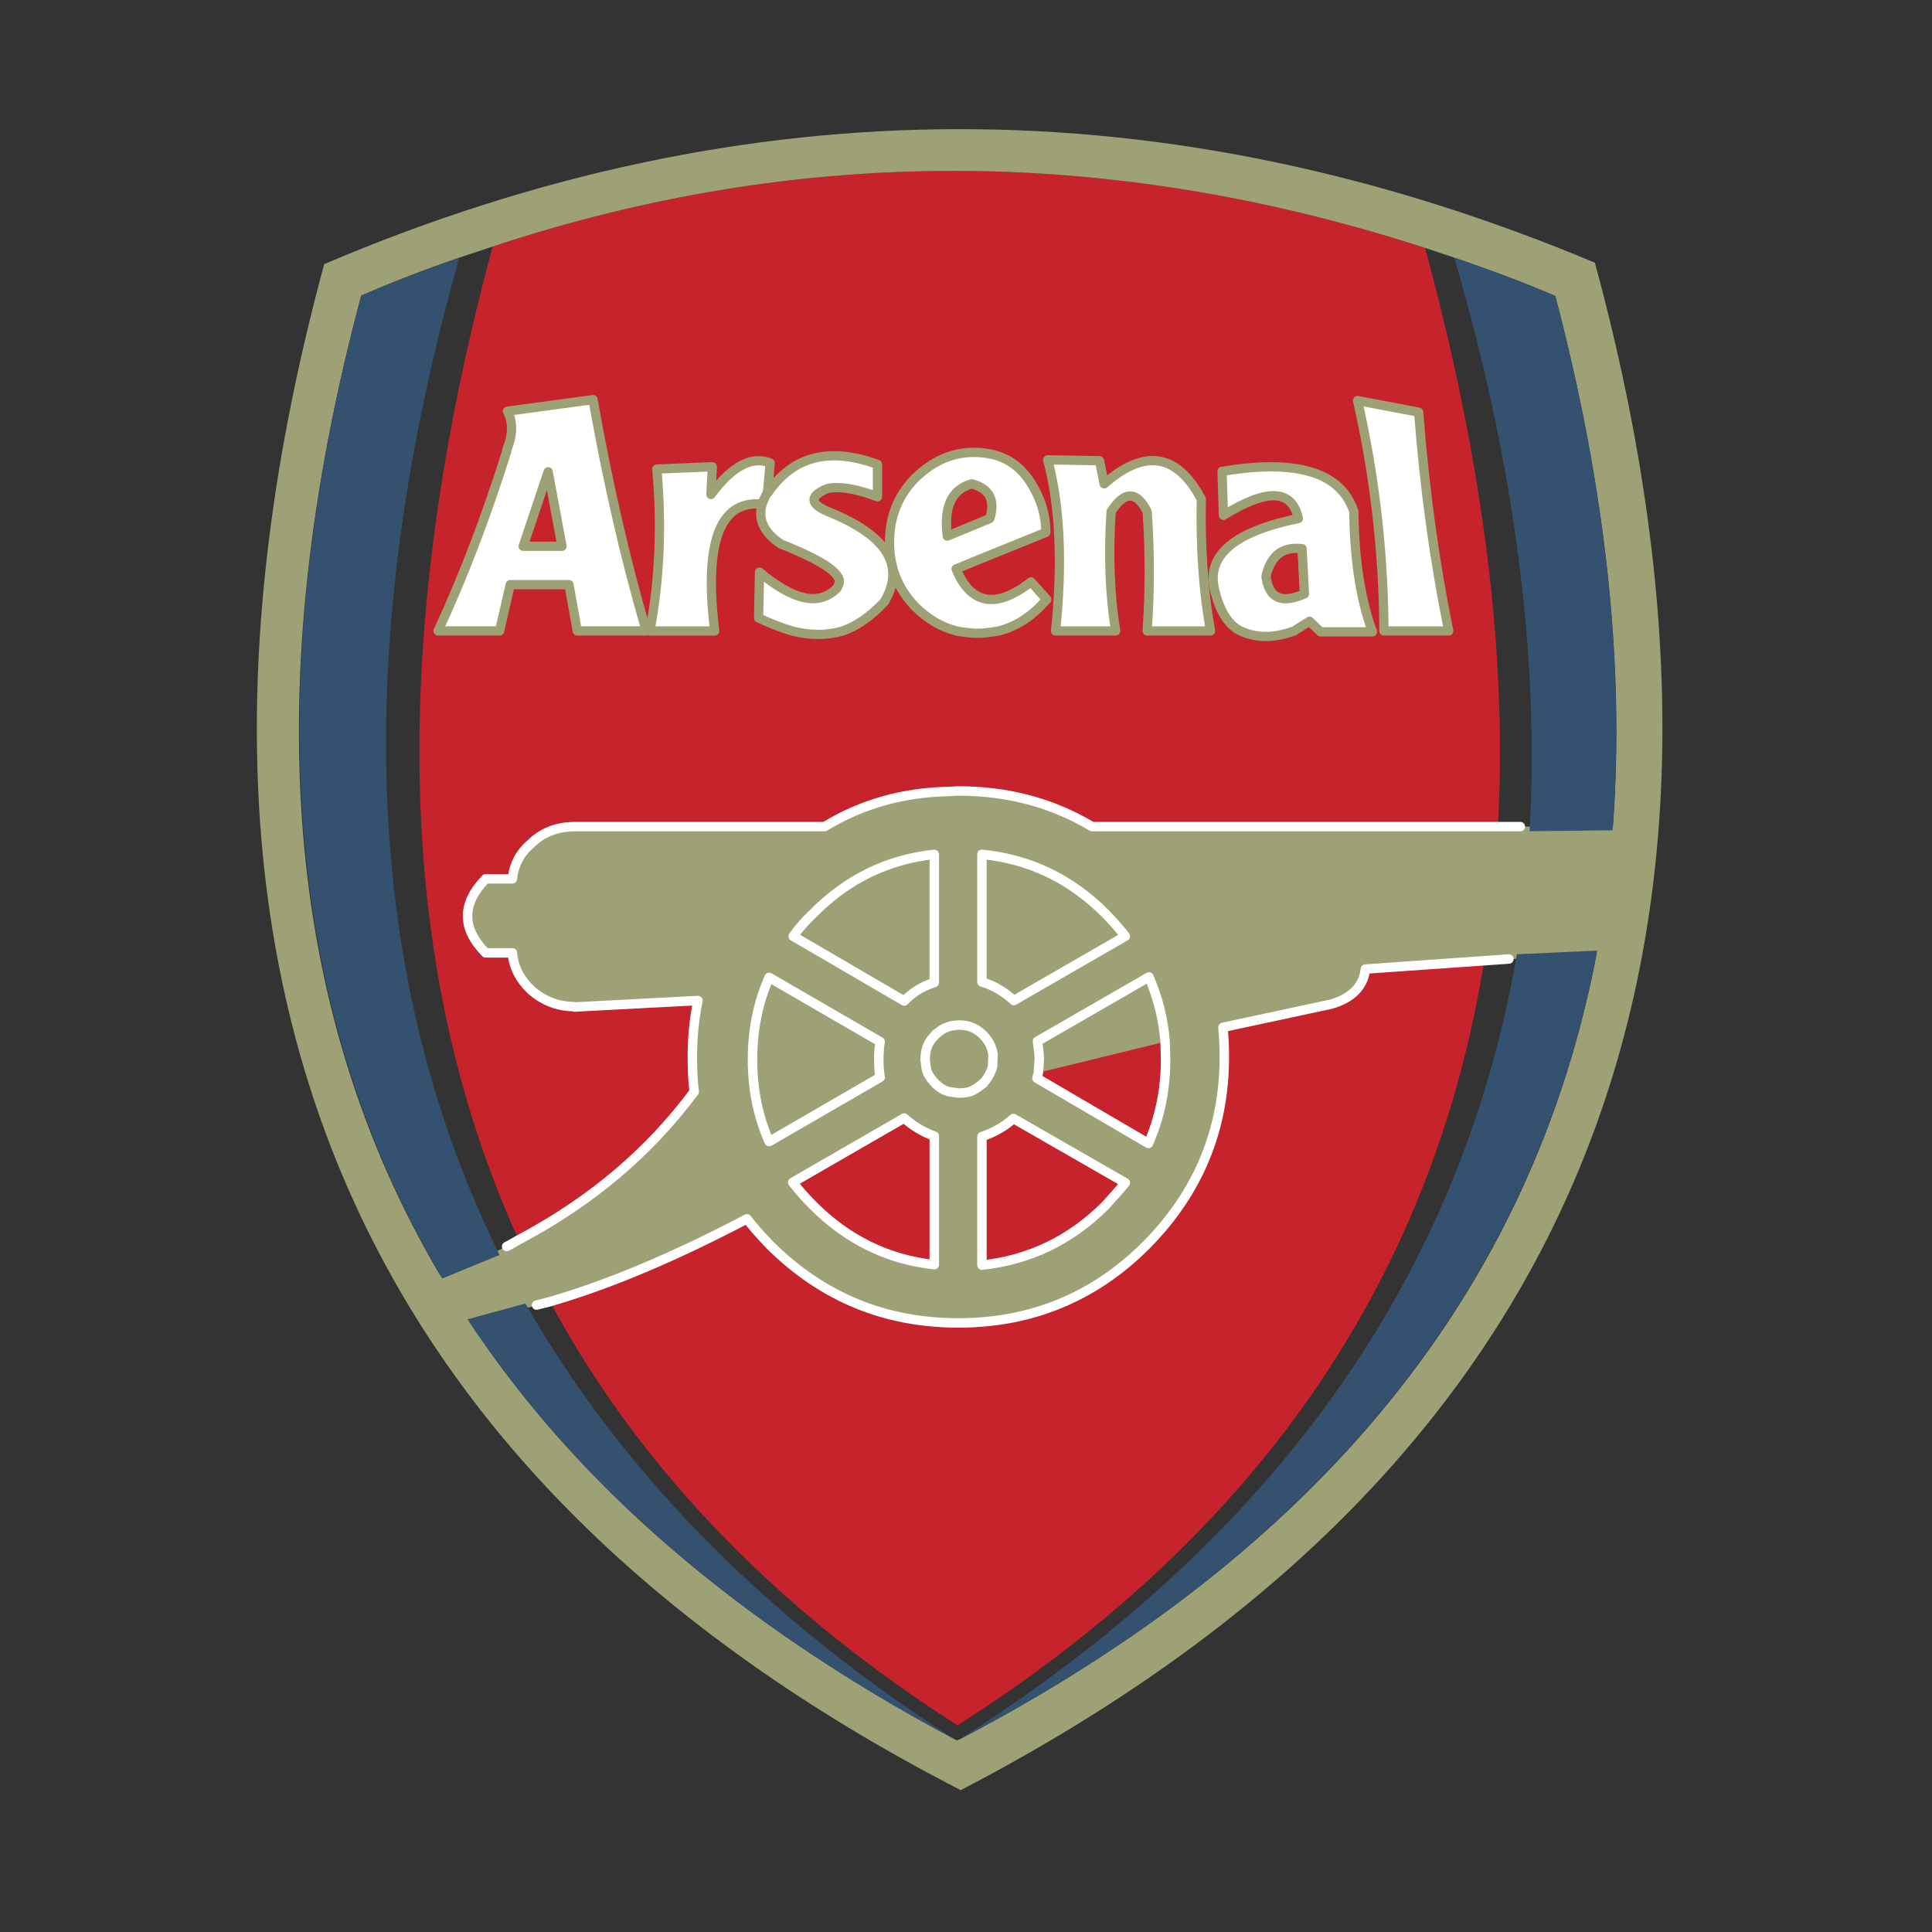
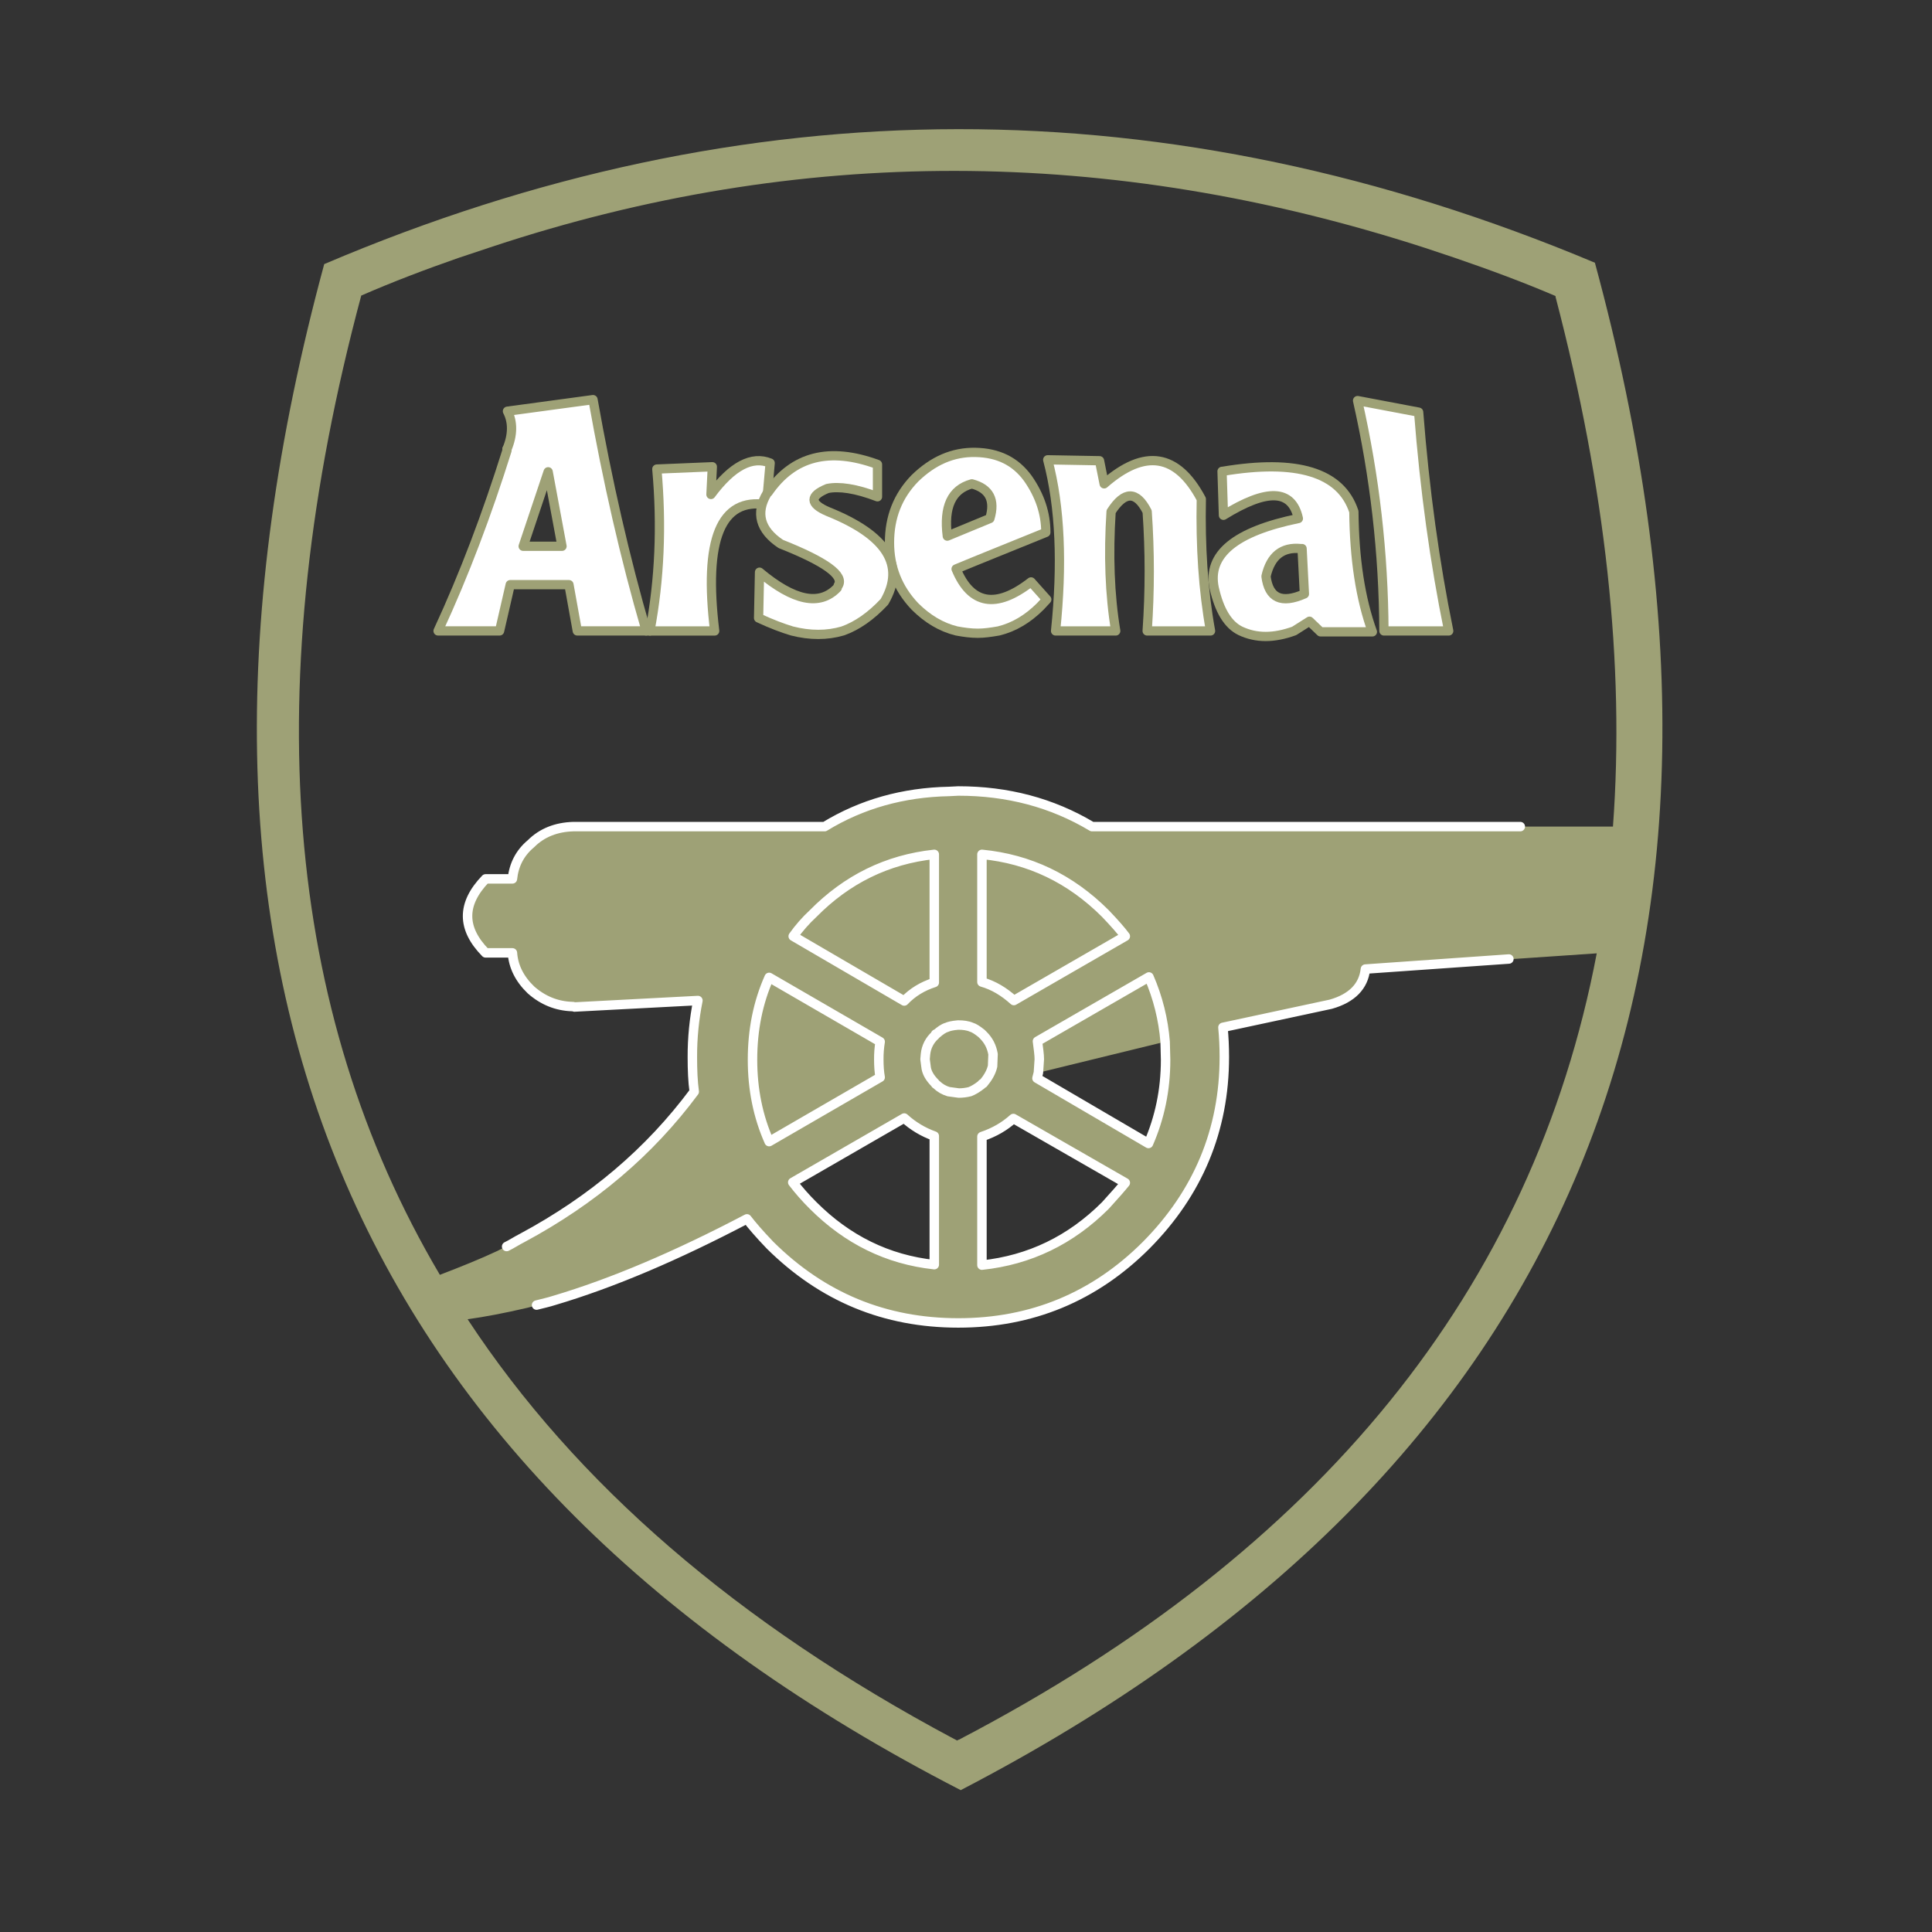
<svg xmlns="http://www.w3.org/2000/svg" width="87" height="87" viewBox="0 0 87 87" fill="none">
  <rect x="0" y="0" width="87" height="87" fill="#333333" stroke="none" />
  <path d="M22.828 20.225V20.287M29.098 28.411H29.265" stroke="#9EA176" stroke-width="0.417" stroke-miterlimit="2.613" stroke-linecap="round" stroke-linejoin="round" />
-   <path fill-rule="evenodd" clip-rule="evenodd" d="M67.466 37.222V36.93C67.862 29.348 66.779 20.766 64.174 11.163C49.969 6.56 35.971 6.54 22.182 11.101C17.474 28.598 17.808 43.387 23.203 55.49C23.265 55.594 23.307 55.698 23.369 55.823C23.369 55.823 23.848 56.74 24.786 58.614H24.765C24.89 58.864 25.057 59.135 25.203 59.406C29.202 66.509 35.18 72.612 43.116 77.695C56.469 69.196 64.342 57.886 66.758 43.742C66.78 43.575 66.801 43.409 66.842 43.263H66.821L67.466 37.222Z" fill="#C6232D" />
  <path fill-rule="evenodd" clip-rule="evenodd" d="M71.82 11.831C52.656 3.791 33.576 3.811 14.6 11.893C6.039 43.472 15.6 66.385 43.262 80.612C70.862 66.28 80.381 43.347 71.82 11.831ZM65.488 11.602C67.071 12.144 68.591 12.706 70.049 13.331V13.373C72.299 21.976 73.174 29.912 72.633 37.223H49.178C47.365 36.139 45.366 35.619 43.158 35.619L42.741 35.64C40.679 35.681 38.804 36.202 37.138 37.223H25.827C25.056 37.243 24.411 37.494 23.911 37.994C23.411 38.41 23.14 38.952 23.078 39.576H21.87C20.786 40.701 20.786 41.805 21.87 42.909H23.078C23.119 43.514 23.39 44.076 23.911 44.576C24.453 45.055 25.078 45.304 25.765 45.325C25.807 45.325 25.828 45.325 25.869 45.346L31.431 45.055C31.261 45.892 31.177 46.743 31.181 47.596C31.181 48.18 31.201 48.7 31.264 49.159C29.223 51.908 26.599 54.115 23.37 55.824L22.412 56.324C21.662 56.678 20.787 57.031 19.808 57.407C12.767 45.492 11.58 30.806 16.267 13.31C17.703 12.684 19.183 12.123 20.683 11.601L22.182 11.102C35.972 6.54 49.97 6.56 64.175 11.164L65.488 11.602ZM39.575 47.7C39.575 48.013 39.596 48.284 39.637 48.513L34.638 51.408C34.138 50.283 33.888 49.055 33.888 47.721C33.888 46.367 34.138 45.138 34.638 44.013L39.637 46.909C39.594 47.17 39.573 47.435 39.575 47.7ZM43.137 46.158H43.179C43.366 46.158 43.575 46.18 43.762 46.263C43.845 46.284 43.991 46.367 44.199 46.534L44.282 46.617C44.512 46.846 44.657 47.117 44.721 47.471L44.7 48.012C44.637 48.283 44.491 48.533 44.282 48.783C44.241 48.783 44.22 48.804 44.199 48.846C44.012 48.991 43.845 49.096 43.678 49.159C43.515 49.2 43.347 49.221 43.179 49.221L42.72 49.159C42.517 49.1 42.331 48.993 42.179 48.846C42.137 48.825 42.116 48.804 42.116 48.783C41.867 48.533 41.721 48.284 41.7 48.012L41.658 47.7L41.679 47.471C41.711 47.141 41.868 46.836 42.116 46.617C42.116 46.575 42.137 46.554 42.179 46.554C42.346 46.409 42.491 46.304 42.637 46.263C42.72 46.222 42.887 46.18 43.137 46.158ZM42.074 44.243C41.554 44.409 41.095 44.681 40.72 45.076L35.721 42.159C35.984 41.79 36.284 41.448 36.617 41.139C38.138 39.597 39.95 38.702 42.074 38.473V44.243ZM36.617 54.283C36.288 53.957 35.982 53.609 35.7 53.242L40.721 50.346C41.113 50.704 41.573 50.981 42.075 51.158V56.949C39.971 56.72 38.158 55.824 36.617 54.283ZM33.639 54.887C33.846 55.158 34.18 55.553 34.68 56.074C37.034 58.406 39.846 59.573 43.158 59.573C46.449 59.573 49.282 58.406 51.615 56.074C53.948 53.72 55.136 50.888 55.136 47.596C55.136 47.138 55.115 46.701 55.073 46.263L59.926 45.221C60.884 44.951 61.405 44.409 61.488 43.638L71.903 42.93C69.029 58.032 59.468 69.843 43.179 78.341C43.137 78.341 43.116 78.362 43.116 78.383L42.95 78.299C33.222 73.113 25.931 66.823 21.057 59.407C21.807 59.303 22.703 59.136 23.765 58.887L24.765 58.615C27.431 57.845 30.389 56.595 33.639 54.887ZM44.22 56.97V51.179C44.782 50.992 45.24 50.722 45.636 50.367L50.677 53.262C50.49 53.492 50.198 53.825 49.782 54.283C48.22 55.845 46.366 56.741 44.22 56.97ZM50.677 42.159L45.657 45.055C45.22 44.659 44.74 44.368 44.22 44.221V38.473C46.345 38.681 48.199 39.556 49.782 41.139C50.198 41.576 50.49 41.91 50.677 42.159ZM51.74 43.993C52.143 44.918 52.389 45.903 52.469 46.909L52.49 47.721C52.49 49.096 52.219 50.346 51.719 51.492L46.699 48.555L46.762 48.304L46.803 47.7C46.803 47.492 46.762 47.221 46.72 46.888L51.74 43.993Z" fill="#9EA176" />
  <path fill-rule="evenodd" clip-rule="evenodd" d="M46.764 48.304L52.471 46.909C52.392 45.903 52.145 44.918 51.743 43.993L46.722 46.888C46.764 47.221 46.806 47.492 46.806 47.7L46.764 48.304ZM45.66 45.055L50.679 42.159C50.493 41.91 50.2 41.576 49.784 41.139C48.201 39.556 46.347 38.681 44.223 38.473V44.221C44.743 44.367 45.223 44.659 45.66 45.055ZM44.202 46.534C43.993 46.367 43.848 46.283 43.764 46.263C43.577 46.179 43.368 46.159 43.181 46.159H43.139C42.889 46.18 42.722 46.222 42.639 46.263C42.494 46.305 42.347 46.409 42.181 46.554C42.139 46.554 42.119 46.575 42.119 46.617C41.87 46.837 41.714 47.142 41.681 47.471L41.661 47.7L41.702 48.012C41.723 48.284 41.869 48.533 42.119 48.783C42.119 48.804 42.139 48.825 42.181 48.846C42.327 48.992 42.514 49.096 42.723 49.159L43.181 49.221C43.347 49.221 43.514 49.2 43.681 49.159C43.848 49.096 44.014 48.992 44.202 48.846C44.223 48.804 44.244 48.783 44.285 48.783C44.493 48.533 44.64 48.284 44.702 48.012L44.723 47.471C44.66 47.117 44.514 46.846 44.285 46.617L44.202 46.534ZM40.723 45.076C41.098 44.68 41.556 44.409 42.077 44.242V38.473C39.953 38.702 38.14 39.597 36.62 41.139C36.349 41.389 36.037 41.722 35.724 42.159L40.723 45.076ZM39.577 47.7C39.577 47.408 39.598 47.159 39.64 46.909L34.64 44.013C34.14 45.138 33.891 46.367 33.891 47.721C33.891 49.055 34.14 50.283 34.64 51.408L39.64 48.513C39.595 48.244 39.574 47.972 39.577 47.7Z" fill="#9EA176" />
-   <path fill-rule="evenodd" clip-rule="evenodd" d="M68.3 42.972V43.014C65.78 57.511 57.406 69.301 43.179 78.341C59.447 69.843 69.029 58.011 71.925 42.806L68.3 42.972ZM23.662 58.698L21.058 59.407C25.932 66.823 33.222 73.113 42.95 78.299C34.41 72.821 27.994 66.28 23.662 58.698ZM70.05 13.331C68.592 12.706 67.072 12.143 65.488 11.602C68.196 20.871 69.321 29.494 68.883 37.431L72.612 37.389C73.174 29.994 72.321 21.995 70.05 13.372V13.331H70.05ZM20.683 11.602C19.183 12.123 17.704 12.685 16.267 13.311C11.601 30.787 12.809 45.535 19.912 57.574L22.495 56.512C16.35 44.055 15.746 29.078 20.683 11.602Z" fill="#355170" />
  <path fill-rule="evenodd" clip-rule="evenodd" d="M26.704 17.996L22.851 18.517C23.101 18.996 23.101 19.579 22.83 20.224V20.287C21.934 23.141 20.914 25.849 19.727 28.411H22.497L22.976 26.328H25.621L25.996 28.411H29.1C28.141 25.12 27.35 21.641 26.704 17.996ZM25.308 24.599H23.559L24.684 21.245L25.308 24.599Z" fill="white" />
  <path d="M22.83 20.287C21.934 23.141 20.914 25.849 19.727 28.411H22.497L22.976 26.328H25.621L25.996 28.411H29.1C28.142 25.12 27.35 21.641 26.704 17.996L22.851 18.517C23.101 18.996 23.101 19.579 22.83 20.224M24.684 21.245L25.308 24.599H23.559L24.684 21.245Z" stroke="#9EA176" stroke-width="0.417" stroke-miterlimit="2.613" stroke-linecap="round" stroke-linejoin="round" />
  <path fill-rule="evenodd" clip-rule="evenodd" d="M32.181 28.412C31.681 24.288 32.452 22.392 34.514 22.726L34.681 20.851C33.869 20.518 32.973 20.976 32.015 22.268L32.077 21.018L29.578 21.122C29.807 23.663 29.703 26.101 29.266 28.413L32.181 28.412Z" fill="white" />
  <path d="M34.515 22.726C32.452 22.393 31.682 24.288 32.182 28.413H29.266C29.703 26.1 29.807 23.663 29.578 21.122L32.077 21.018L32.015 22.267C32.973 20.976 33.869 20.518 34.681 20.851L34.515 22.726Z" stroke="#9EA176" stroke-width="0.417" stroke-miterlimit="2.613" stroke-linecap="round" stroke-linejoin="round" />
  <path fill-rule="evenodd" clip-rule="evenodd" d="M62.321 28.412H65.237C64.611 25.35 64.153 22.059 63.883 18.56L61.133 18.039C61.905 21.443 62.303 24.922 62.321 28.412Z" fill="white" />
  <path d="M65.237 28.412C64.611 25.35 64.153 22.059 63.883 18.56L61.133 18.039C61.905 21.443 62.303 24.922 62.32 28.412H65.237Z" stroke="#9EA176" stroke-width="0.417" stroke-miterlimit="2.613" stroke-linecap="round" stroke-linejoin="round" />
  <path fill-rule="evenodd" clip-rule="evenodd" d="M47.137 26.996L46.429 26.204C44.846 27.433 43.721 27.225 43.054 25.621C43.951 25.246 45.304 24.704 47.095 23.976C47.095 23.121 46.824 22.309 46.283 21.538C45.72 20.768 44.949 20.393 43.929 20.372C42.908 20.351 42.013 20.747 41.2 21.538C40.429 22.33 40.055 23.288 40.055 24.434C40.055 25.538 40.429 26.496 41.2 27.308C41.763 27.87 42.388 28.245 43.075 28.412H44.971C45.658 28.245 46.284 27.87 46.846 27.308L47.137 26.996ZM43.763 21.788C44.554 21.996 44.825 22.517 44.575 23.35L42.659 24.142C42.492 22.83 42.846 22.038 43.763 21.788Z" fill="white" />
  <path d="M44.575 23.35C44.825 22.517 44.554 21.997 43.763 21.788C42.846 22.038 42.492 22.83 42.658 24.142L44.575 23.35ZM47.095 23.976C45.304 24.704 43.95 25.246 43.054 25.621C43.721 27.225 44.846 27.433 46.429 26.204L47.137 26.996L46.846 27.308C46.284 27.87 45.658 28.245 44.971 28.412C44.617 28.474 44.304 28.516 44.034 28.516C43.721 28.516 43.409 28.474 43.075 28.412C42.388 28.245 41.763 27.87 41.2 27.308C40.429 26.496 40.055 25.538 40.055 24.434C40.055 23.288 40.429 22.33 41.2 21.538C42.013 20.747 42.909 20.351 43.929 20.372C44.949 20.393 45.72 20.768 46.283 21.538C46.825 22.309 47.095 23.121 47.095 23.976Z" stroke="#9EA176" stroke-width="0.417" stroke-miterlimit="2.613" stroke-linecap="round" stroke-linejoin="round" />
  <path fill-rule="evenodd" clip-rule="evenodd" d="M54.513 28.41C54.179 26.577 54.055 24.598 54.096 22.474C53.012 20.432 51.554 20.183 49.721 21.786L49.513 20.745L47.18 20.703C47.743 22.828 47.847 25.411 47.534 28.41H50.242C49.971 26.785 49.908 24.973 50.034 23.036C50.638 22.099 51.179 22.099 51.658 23.036C51.783 24.825 51.783 26.621 51.658 28.41H54.513Z" fill="white" />
  <path d="M50.242 28.412H47.534ZM54.512 28.412H51.658ZM51.658 28.412C51.783 26.623 51.783 24.827 51.658 23.038C51.179 22.1 50.638 22.1 50.034 23.038C49.908 24.975 49.971 26.787 50.242 28.412M47.534 28.412C47.847 25.413 47.743 22.829 47.18 20.705L49.513 20.747L49.721 21.788C51.554 20.184 53.012 20.434 54.096 22.476C54.054 24.6 54.178 26.579 54.512 28.412" stroke="#9EA176" stroke-width="0.417" stroke-miterlimit="2.613" stroke-linecap="round" stroke-linejoin="round" />
  <path fill-rule="evenodd" clip-rule="evenodd" d="M39.513 22.371V20.913C37.347 20.121 35.722 20.537 34.597 22.162L34.535 22.225C34.014 23.1 34.222 23.87 35.16 24.495C37.16 25.287 38.035 25.912 37.743 26.37L37.701 26.474C36.91 27.307 35.743 27.057 34.202 25.766L34.16 27.828C34.743 28.099 35.243 28.286 35.66 28.411C36.472 28.619 37.243 28.619 37.951 28.411C38.597 28.182 39.222 27.745 39.826 27.099C40.785 25.454 39.93 24.1 37.285 23.037C36.452 22.683 36.452 22.329 37.264 21.995C37.784 21.891 38.534 21.996 39.513 22.371Z" fill="white" />
  <path d="M37.701 26.474C36.91 27.307 35.743 27.058 34.202 25.766L34.16 27.828C34.743 28.099 35.243 28.287 35.66 28.412C36.472 28.62 37.243 28.62 37.951 28.412C38.597 28.183 39.222 27.745 39.826 27.099C40.785 25.454 39.93 24.1 37.285 23.038C36.452 22.683 36.452 22.329 37.264 21.996C37.785 21.892 38.535 21.996 39.514 22.371V20.913C37.348 20.121 35.723 20.537 34.598 22.162L34.535 22.225C34.014 23.1 34.223 23.87 35.16 24.495C37.16 25.287 38.035 25.912 37.744 26.37" stroke="#9EA176" stroke-width="0.417" stroke-miterlimit="2.613" stroke-linecap="round" stroke-linejoin="round" />
  <path fill-rule="evenodd" clip-rule="evenodd" d="M55.051 21.225C55.051 21.683 55.051 22.329 55.093 23.204C57.051 21.995 58.175 22.017 58.467 23.349C55.614 23.933 54.363 24.974 54.676 26.474C54.905 27.494 55.301 28.141 55.863 28.411C56.572 28.744 57.363 28.744 58.279 28.411L58.967 27.974L59.467 28.453H61.8V28.411C61.258 26.953 60.987 25.162 60.966 23.037C60.384 21.267 58.405 20.663 55.051 21.225ZM58.634 24.703L58.739 26.745C57.697 27.203 57.134 26.932 57.009 25.953C57.218 25.037 57.739 24.62 58.571 24.703H58.634Z" fill="white" />
  <path d="M58.634 24.703L58.739 26.745C57.697 27.203 57.134 26.932 57.009 25.953C57.218 25.037 57.739 24.62 58.571 24.703M55.093 23.204C57.051 21.995 58.175 22.017 58.467 23.349C55.614 23.933 54.363 24.974 54.676 26.474C54.905 27.494 55.301 28.141 55.863 28.411C56.572 28.744 57.363 28.744 58.279 28.411L58.967 27.974L59.467 28.453H61.8C61.258 26.953 60.987 25.162 60.966 23.037C60.384 21.267 58.404 20.663 55.051 21.225H55.03L55.093 23.204Z" stroke="#9EA176" stroke-width="0.417" stroke-miterlimit="2.613" stroke-linecap="round" stroke-linejoin="round" />
  <path d="M68.461 37.223H49.175C47.363 36.14 45.363 35.619 43.156 35.619L42.739 35.64C40.676 35.681 38.802 36.203 37.135 37.223H25.825C25.054 37.244 24.408 37.494 23.909 37.994C23.409 38.41 23.138 38.952 23.075 39.577H21.867C20.784 40.702 20.784 41.805 21.867 42.909H23.075C23.117 43.514 23.388 44.076 23.909 44.576C24.45 45.055 25.075 45.305 25.762 45.326C25.804 45.326 25.825 45.326 25.867 45.347L31.428 45.055C31.259 45.892 31.175 46.743 31.178 47.597C31.178 48.18 31.199 48.7 31.262 49.159C29.253 51.865 26.678 54.047 23.518 55.744C23.274 55.867 23.014 56.038 22.814 56.132M24.162 58.769C24.471 58.69 24.703 58.641 24.95 58.561C27.567 57.786 30.462 56.554 33.636 54.887C33.844 55.158 34.178 55.554 34.678 56.074C37.032 58.407 39.843 59.573 43.156 59.573C46.447 59.573 49.28 58.407 51.613 56.074C53.946 53.721 55.133 50.888 55.133 47.597C55.133 47.138 55.112 46.701 55.07 46.263L59.924 45.222C60.882 44.951 61.403 44.409 61.486 43.638L67.947 43.185M39.573 47.7C39.573 48.013 39.593 48.285 39.635 48.513L34.636 51.408C34.136 50.283 33.886 49.055 33.886 47.721C33.886 46.367 34.136 45.138 34.636 44.013L39.635 46.909C39.592 47.17 39.571 47.435 39.573 47.7ZM43.135 46.159H43.176C43.364 46.159 43.572 46.18 43.76 46.263C43.843 46.284 43.988 46.367 44.197 46.534L44.28 46.617C44.51 46.846 44.655 47.117 44.718 47.471L44.697 48.012C44.635 48.284 44.489 48.533 44.28 48.783C44.239 48.783 44.218 48.804 44.197 48.846C44.009 48.992 43.843 49.096 43.676 49.159C43.512 49.2 43.345 49.221 43.176 49.221L42.718 49.159C42.515 49.1 42.329 48.993 42.176 48.846C42.135 48.825 42.114 48.804 42.114 48.783C41.864 48.533 41.718 48.284 41.697 48.012L41.656 47.7L41.676 47.471C41.709 47.141 41.865 46.836 42.114 46.617C42.114 46.575 42.135 46.554 42.176 46.554C42.343 46.409 42.489 46.304 42.635 46.263C42.718 46.222 42.885 46.18 43.135 46.159ZM42.072 44.243C41.551 44.409 41.093 44.681 40.718 45.076L35.719 42.16C35.982 41.79 36.282 41.448 36.615 41.139C38.135 39.598 39.947 38.702 42.072 38.473V44.243ZM36.615 54.283C36.286 53.957 35.98 53.609 35.698 53.242L40.718 50.346C41.111 50.705 41.571 50.981 42.072 51.158V56.949C39.968 56.72 38.156 55.824 36.615 54.283ZM44.218 56.97V51.18C44.78 50.992 45.238 50.722 45.634 50.367L50.674 53.262C50.488 53.492 50.196 53.825 49.779 54.283C48.217 55.846 46.363 56.741 44.218 56.97ZM50.674 42.16L45.655 45.055C45.218 44.659 44.738 44.368 44.218 44.222V38.473C46.342 38.681 48.196 39.556 49.779 41.139C50.196 41.576 50.488 41.91 50.674 42.16ZM51.738 43.993C52.141 44.918 52.387 45.904 52.467 46.909L52.488 47.721C52.488 49.096 52.217 50.346 51.717 51.492L46.696 48.555L46.76 48.304L46.801 47.7C46.801 47.492 46.76 47.221 46.718 46.888L51.738 43.993Z" stroke="white" stroke-width="0.426" stroke-miterlimit="2.613" stroke-linecap="round" stroke-linejoin="round" />
</svg>